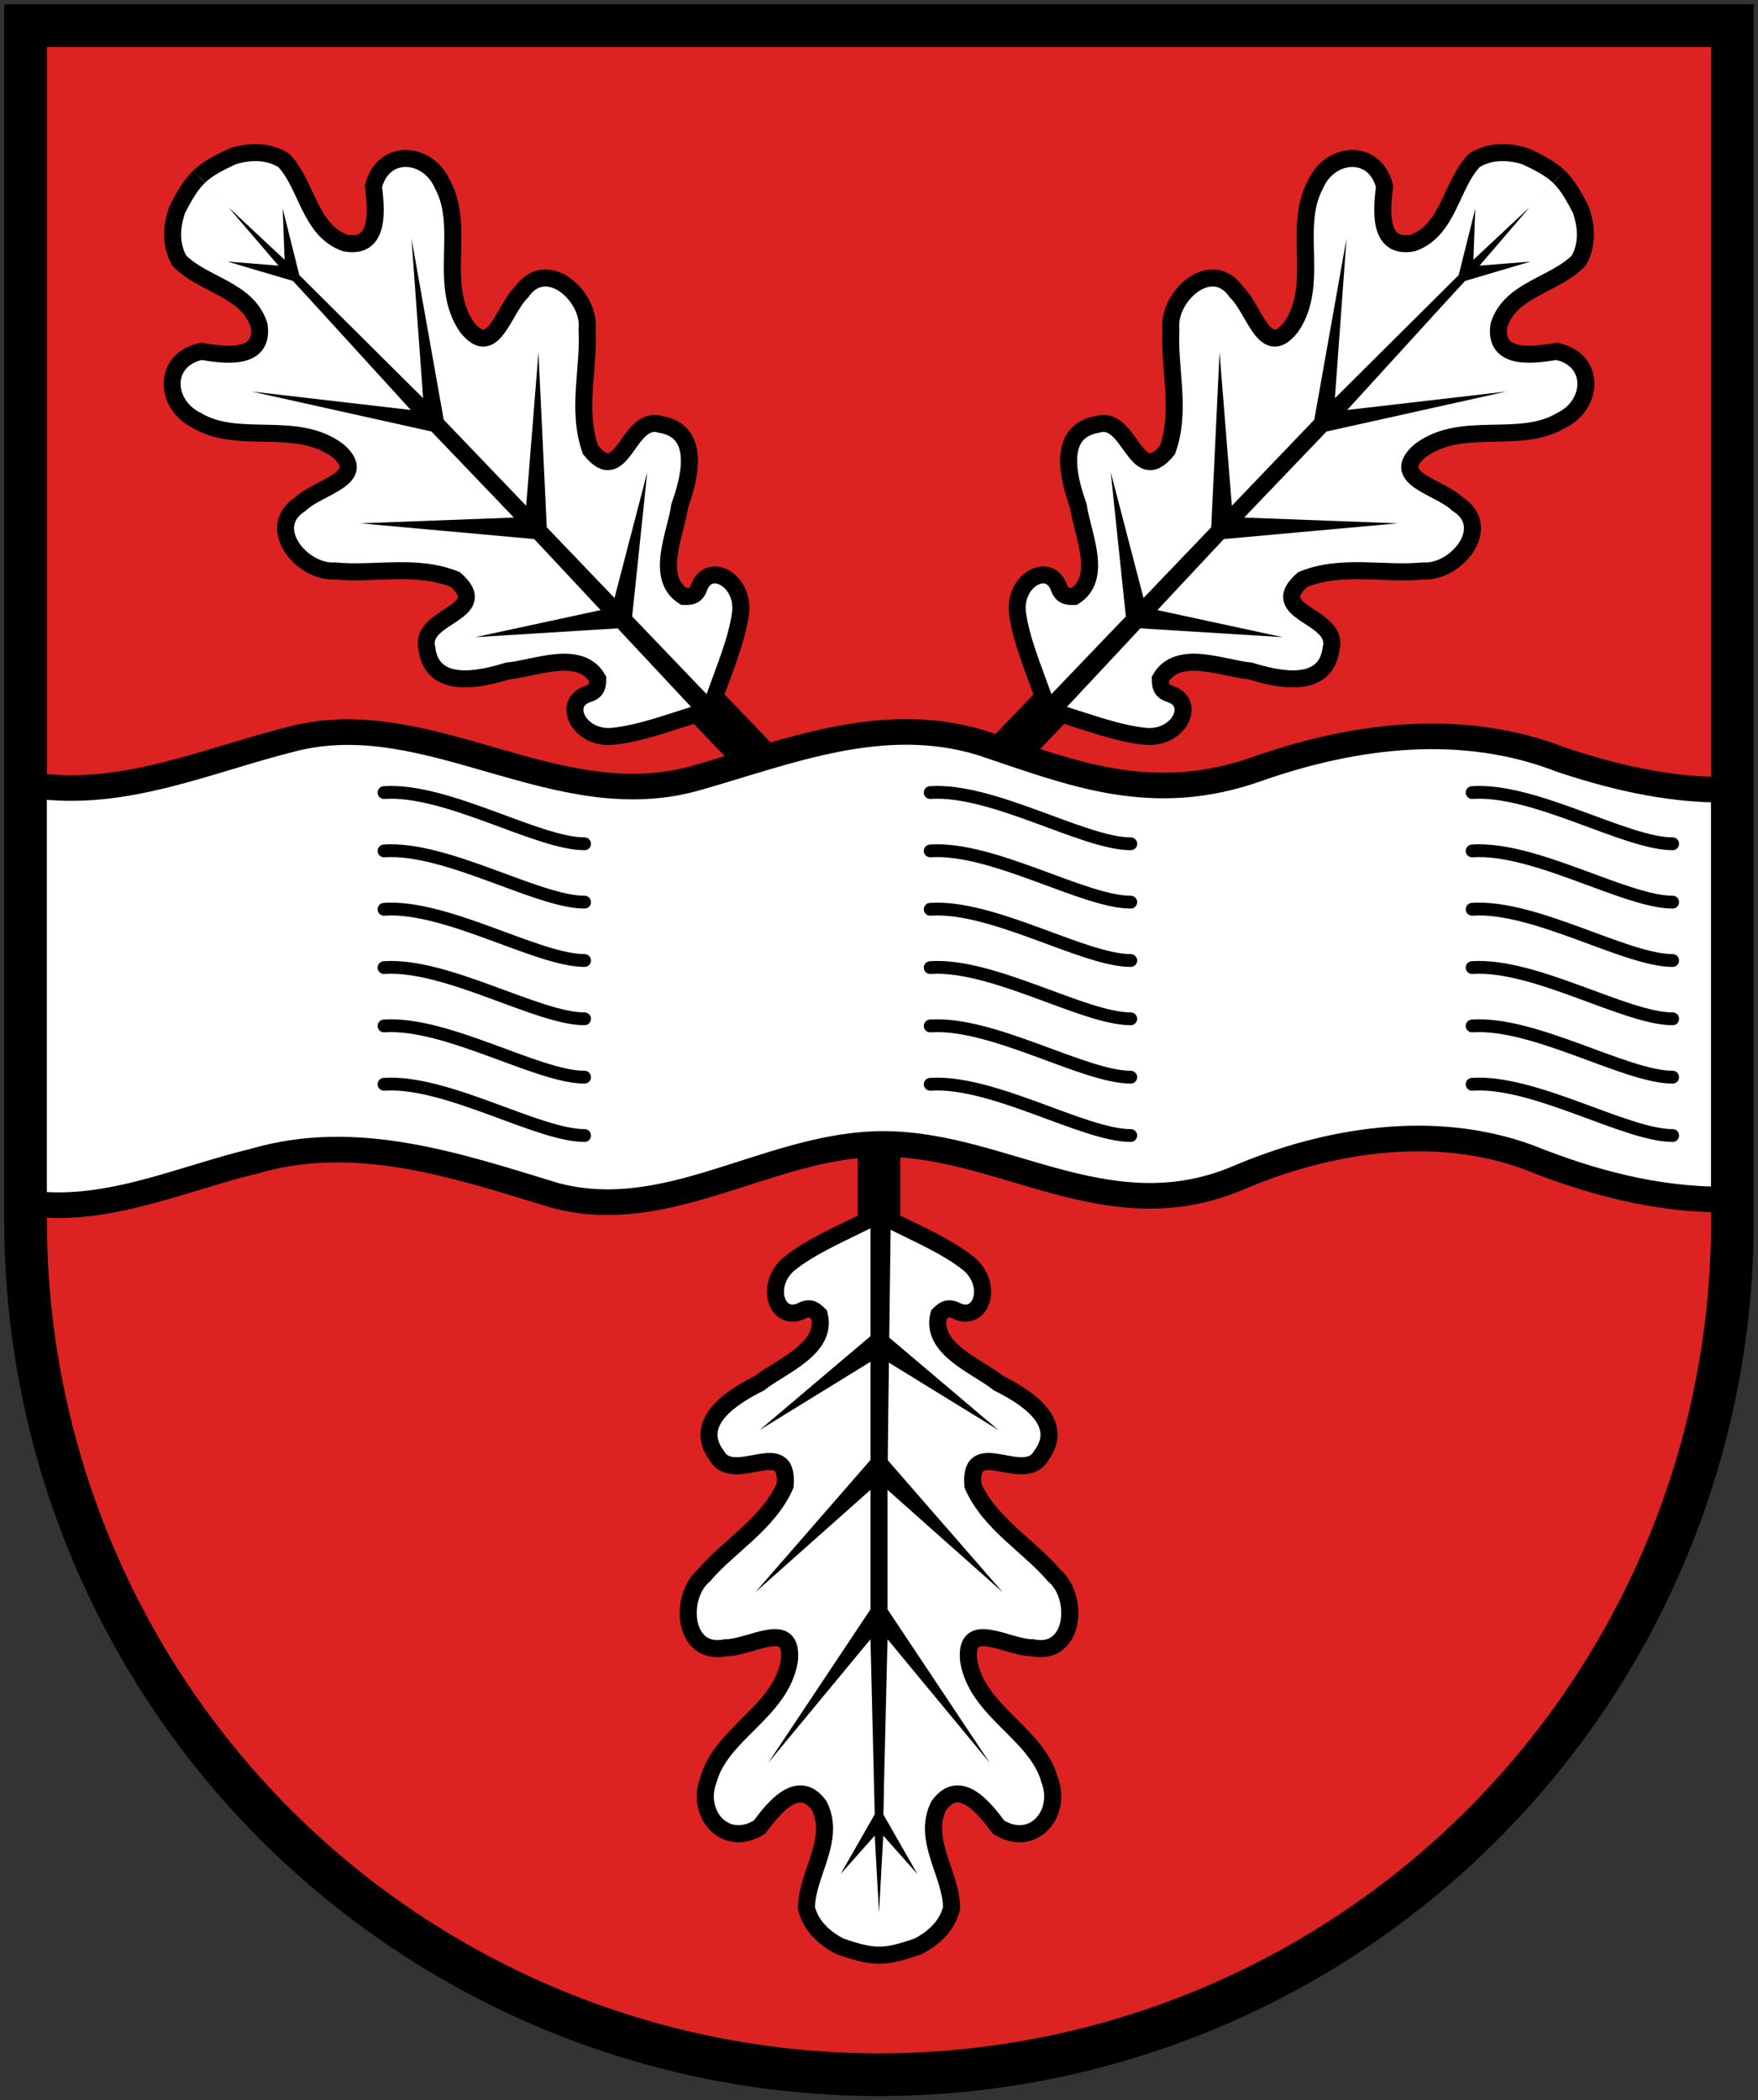
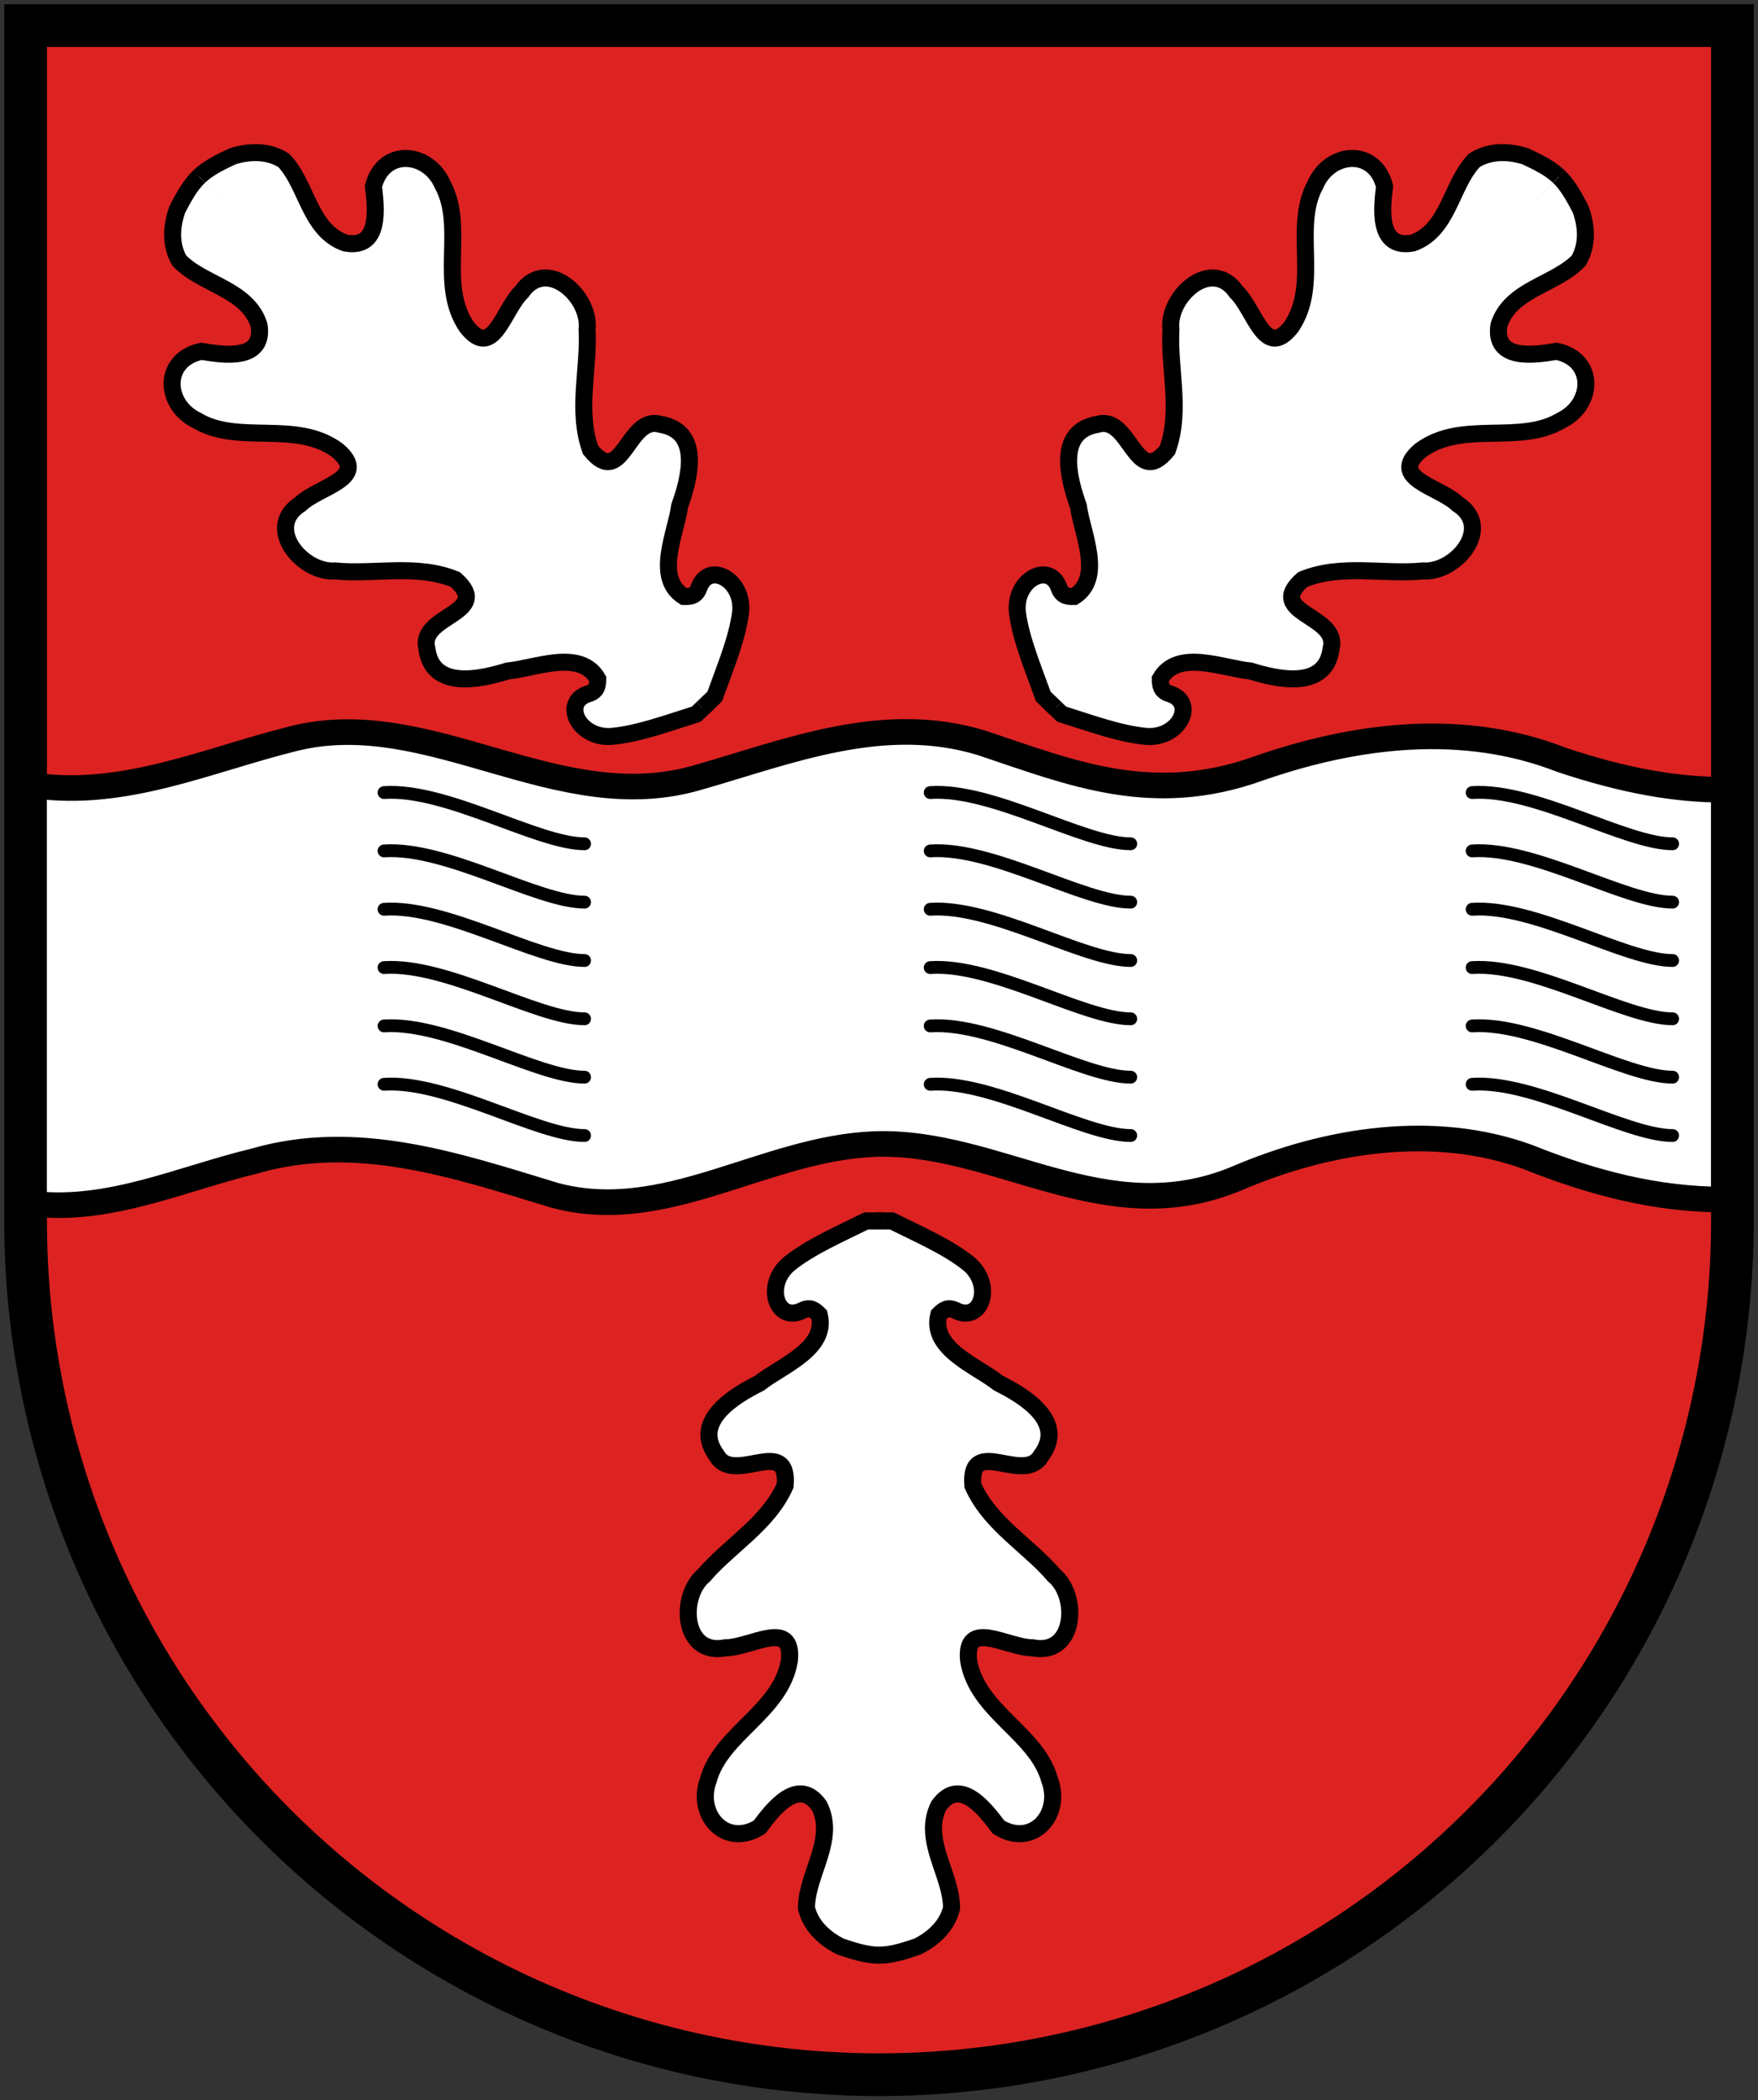
<svg xmlns="http://www.w3.org/2000/svg" xmlns:xlink="http://www.w3.org/1999/xlink" viewBox="0 0 412 492">
  <rect x="0" y="0" width="412" height="492" fill="#333333" stroke="none" />
  <path d="m406 6v280a200 200 0 0 1 -400 0v-280z" fill="#d22" stroke="#000" stroke-width="10" />
  <use id="b" transform="matrix(-.72 .69 -.69 -.72 511 229)" xlink:href="#d" />
  <g id="d">
    <g id="e" stroke="#000">
-       <path d="m206 458c3 0 6-1 9-2 4-2 7-5 8-9 0-8-7-16-3-24 5-7 11 1 14 5 8 5 15-3 12-11-3-11-17-16-19-28-1-10 9-3 15-3 10 2 11-12 5-17-6-7-15-12-19-21-1-12 12 0 16-7 6-8-4-14-10-17-5-4-16-8-14-16 1-1 2-2 4-1 6 3 9-6 3-11-5-4-12-7-18-10v-21h-4" fill="#fff" stroke-width="4" />
-       <path d="m205 426 1 22 1-18 8 9-8-14 1-41 24 29-24-36v-28l27 24-27-31v-23l26 16-26-22v-48h-5" stroke="none" stroke-linejoin="round" stroke-width="2" />
+       <path d="m206 458c3 0 6-1 9-2 4-2 7-5 8-9 0-8-7-16-3-24 5-7 11 1 14 5 8 5 15-3 12-11-3-11-17-16-19-28-1-10 9-3 15-3 10 2 11-12 5-17-6-7-15-12-19-21-1-12 12 0 16-7 6-8-4-14-10-17-5-4-16-8-14-16 1-1 2-2 4-1 6 3 9-6 3-11-5-4-12-7-18-10h-4" fill="#fff" stroke-width="4" />
    </g>
    <use transform="matrix(-1 0 0 1 412 0)" xlink:href="#e" />
  </g>
  <use transform="matrix(-1 0 0 1 412 0)" xlink:href="#b" />
  <path d="m7.98 184c21.3 3 40.7-6 60.9-11 32.1-8 62.1 19 95.1 9 21-6 43-15 66-8 21 7 40 15 65 6 23-8 48-11 71-2 15 5 27 7 38 7v96c-16 0-31-4-46-10-22-8-47-4-68 5-31 13-56-9-85-8-26 1-49 19-75 12-23-7-46.4-15-70.4-8-16.7 4-33.8 12-51.6 10z" fill="#fff" stroke="#000" stroke-width="6" />
  <g id="a">
    <path id="c" d="m137 225c-11 0-32.4-13-47-12m47-1.67c-11 0-32.4-13-47-12m47-1.67c-11 0-32.4-13-47-12" fill="none" stroke="#000" stroke-linecap="round" stroke-width="3" />
    <use y="41" xlink:href="#c" />
  </g>
  <use x="128" xlink:href="#a" />
  <use x="255" xlink:href="#a" />
</svg>